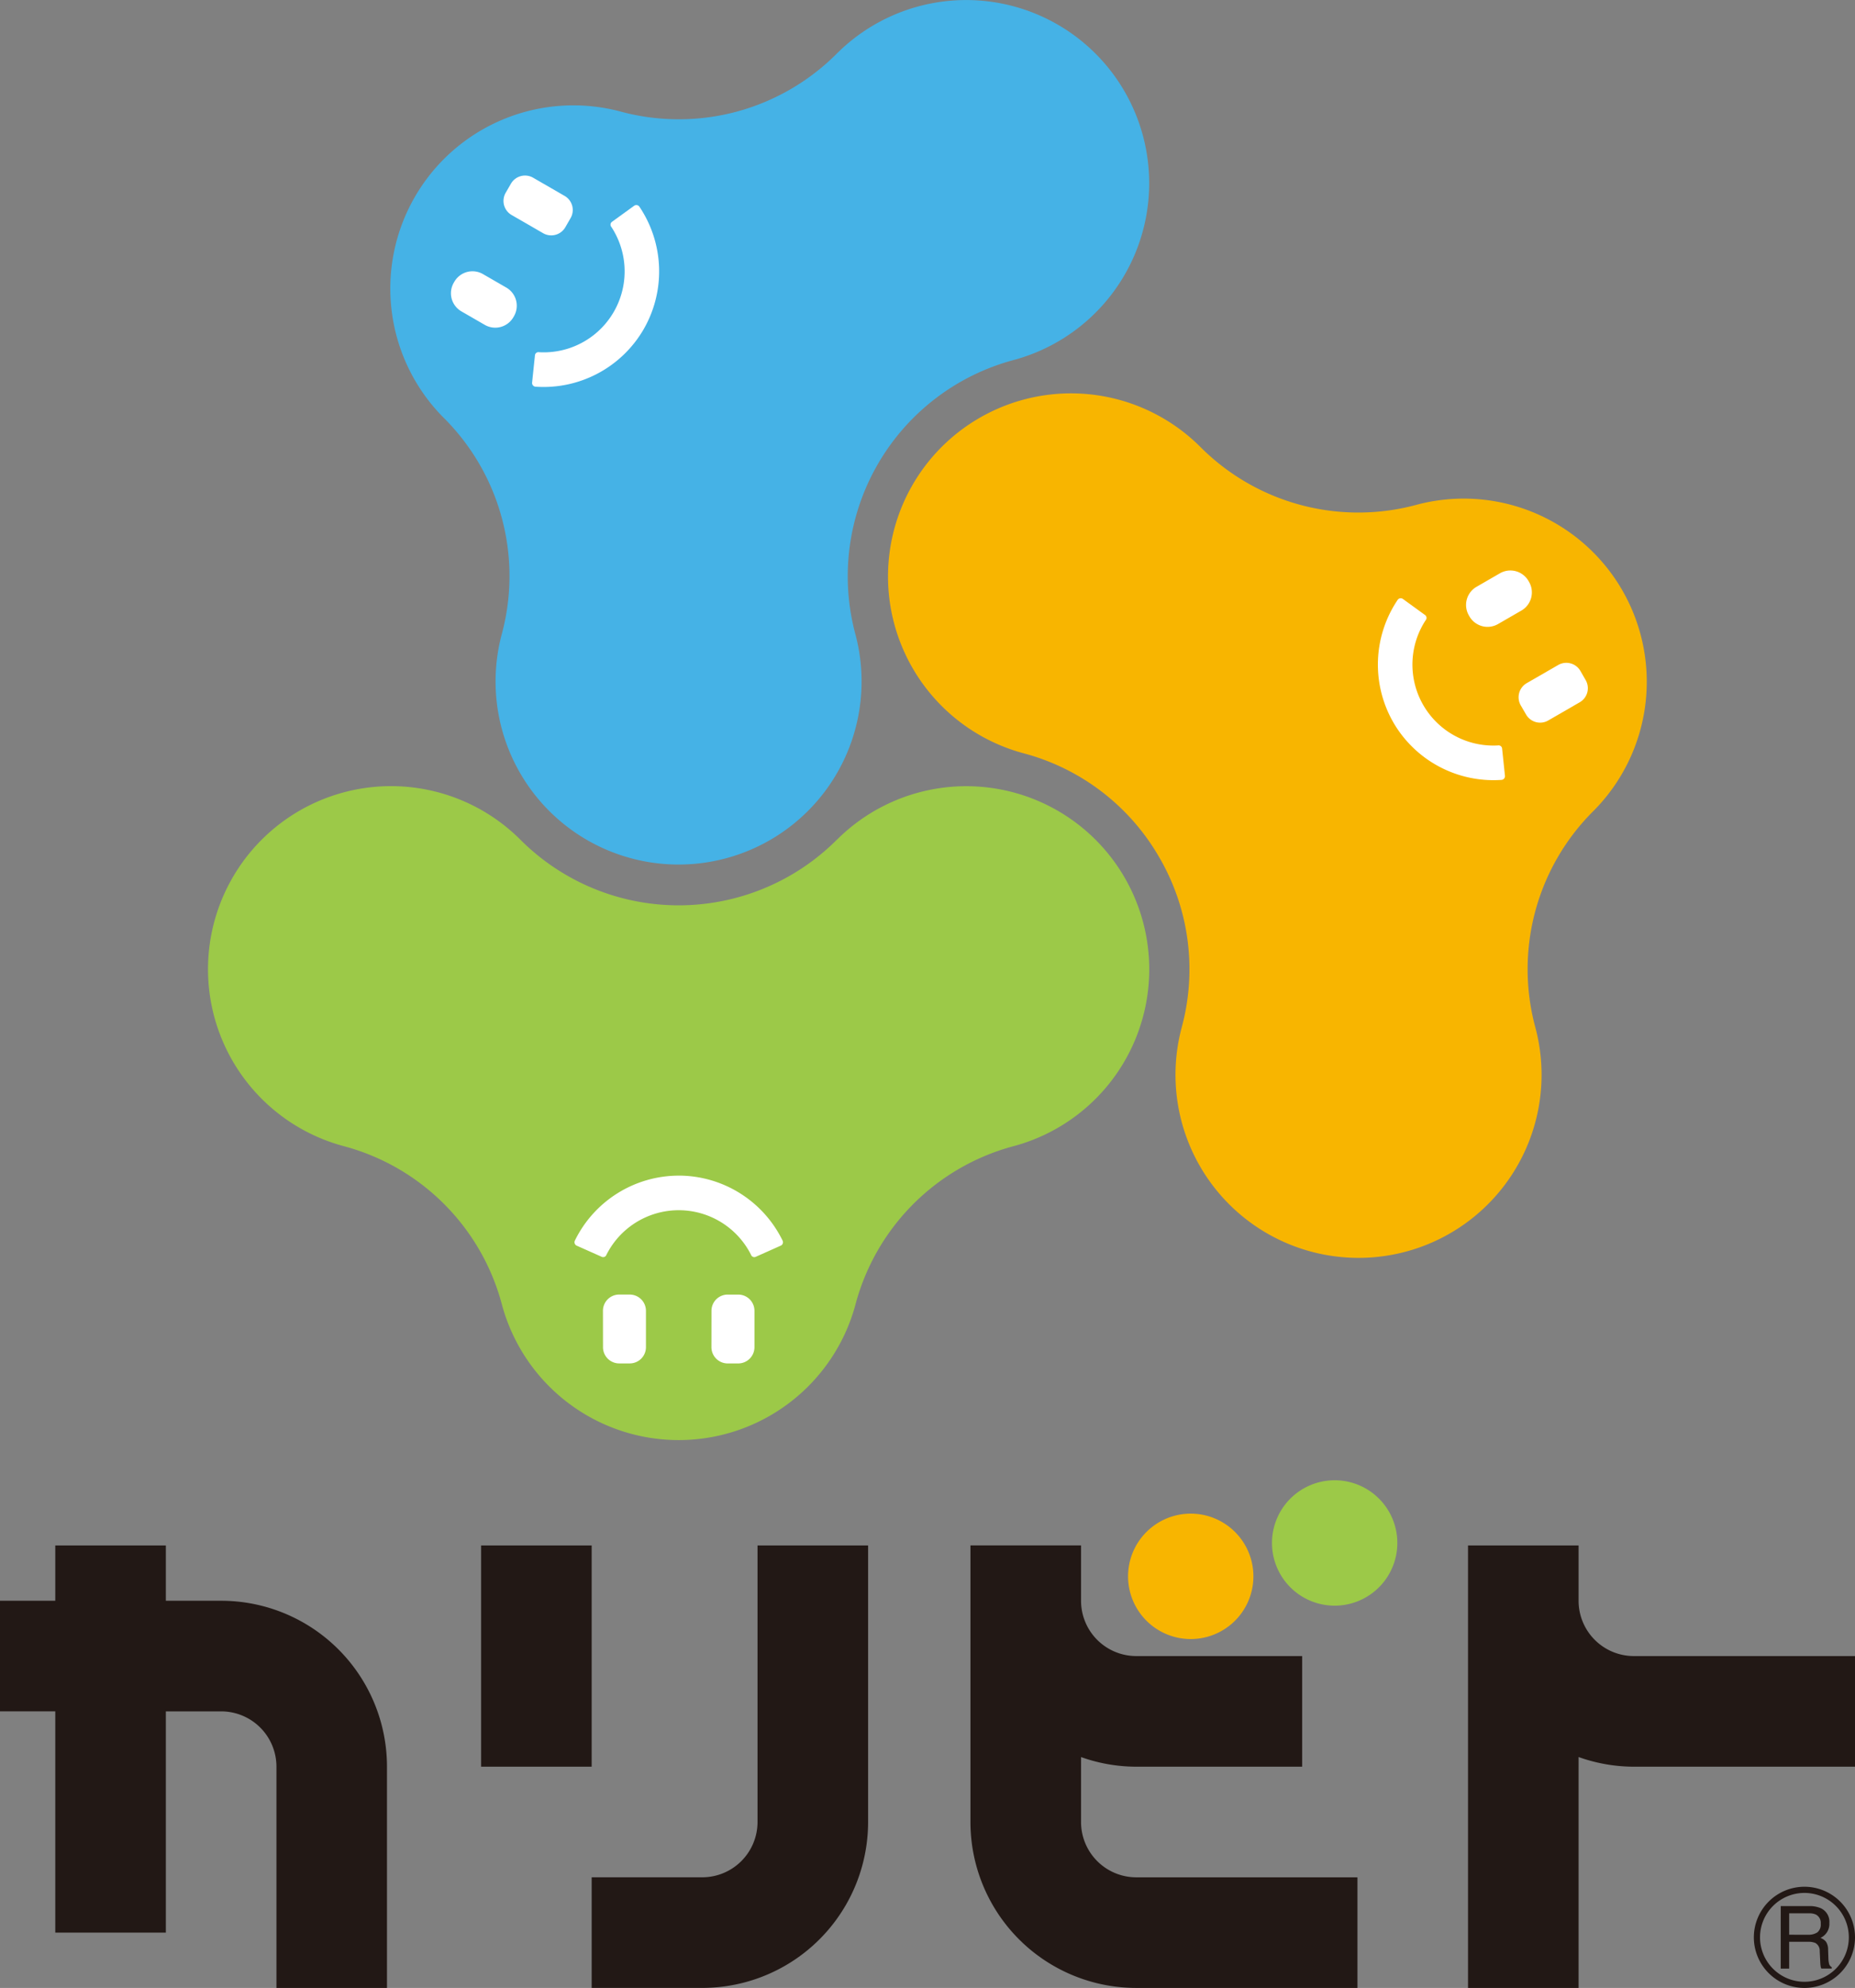
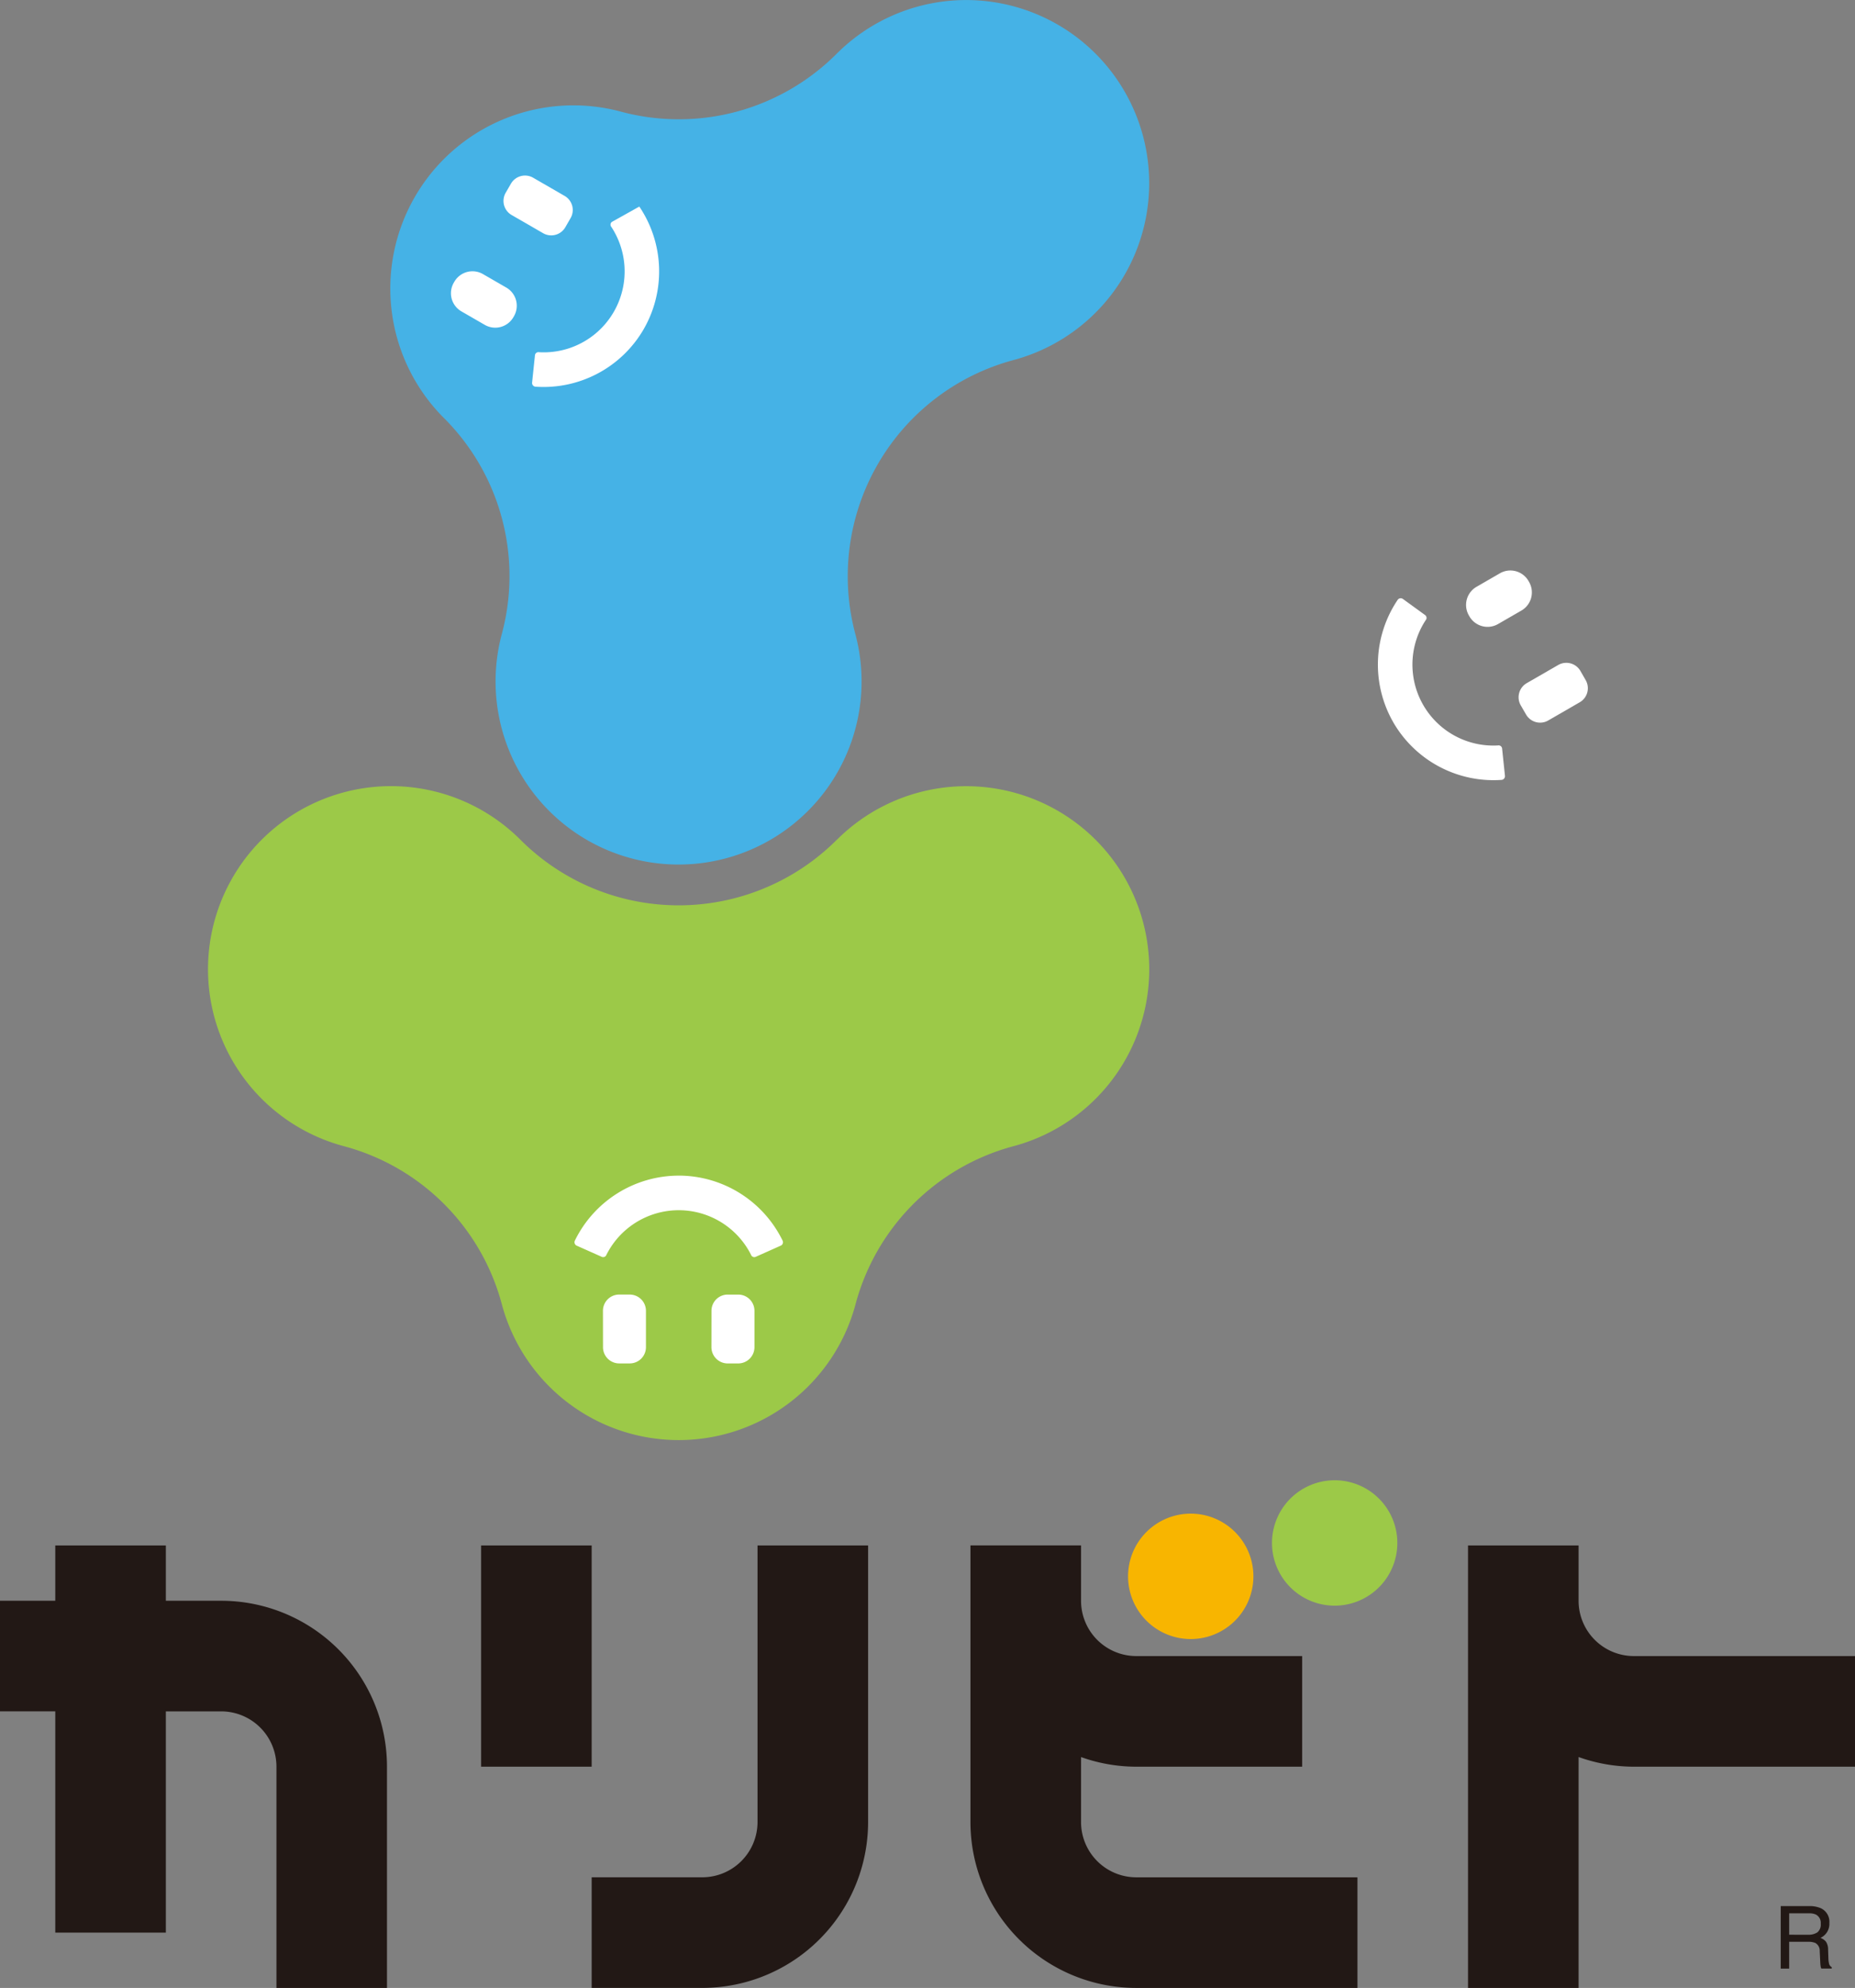
<svg xmlns="http://www.w3.org/2000/svg" id="组_2754" data-name="组 2754" width="228.654" height="244.926" viewBox="0 0 228.654 244.926">
  <rect x="0" y="0" width="228.654" height="244.926" fill="#808080" stroke="none" />
  <defs>
    <clipPath id="clip-path">
      <rect id="矩形_1308" data-name="矩形 1308" width="228.654" height="244.926" fill="none" />
    </clipPath>
  </defs>
  <g id="组_2753" data-name="组 2753" clip-path="url(#clip-path)">
-     <path id="路径_5427" data-name="路径 5427" d="M278.24,305.417a6.234,6.234,0,1,0,6.234-6.233,6.242,6.242,0,0,0-6.234,6.233m.761,0a5.473,5.473,0,1,1,5.472,5.475A5.478,5.478,0,0,1,279,305.417" transform="translate(-62.054 -66.725)" fill="#221815" />
    <path id="路径_5428" data-name="路径 5428" d="M282.506,302.253h3.5a3.457,3.457,0,0,1,1.427.256,1.827,1.827,0,0,1,1.065,1.82,1.891,1.891,0,0,1-1.091,1.84,1.591,1.591,0,0,1,.683.484,1.722,1.722,0,0,1,.253.968l.035,1.03a3.092,3.092,0,0,0,.075.654.642.642,0,0,0,.338.47v.173H287.51a1,1,0,0,1-.083-.256,4.749,4.749,0,0,1-.052-.607l-.064-1.281a1.084,1.084,0,0,0-.545-1.01,2.186,2.186,0,0,0-.911-.142h-2.31v3.3h-1.04Zm3.387,3.528a1.935,1.935,0,0,0,1.129-.293,1.215,1.215,0,0,0,.416-1.061,1.151,1.151,0,0,0-.583-1.124,1.845,1.845,0,0,0-.831-.157h-2.477v2.634Z" transform="translate(-63.006 -67.41)" fill="#221815" />
    <path id="路径_5429" data-name="路径 5429" d="M89.954,245.065H76.326v27.258H89.954Zm20.444,0v34.071a6.813,6.813,0,0,1-6.815,6.813v0H89.954v13.628h13.629a20.444,20.444,0,0,0,20.445-20.445V245.065Z" transform="translate(-17.023 -54.655)" fill="#221815" />
    <path id="路径_5430" data-name="路径 5430" d="M253.337,258.693a6.815,6.815,0,0,1-6.814-6.813v-6.817H232.894v54.518h13.629V271.133a20.337,20.337,0,0,0,6.814,1.19h27.258V258.693Z" transform="translate(-51.941 -54.655)" fill="#221815" />
    <path id="路径_5431" data-name="路径 5431" d="M194.412,247.746a7.725,7.725,0,1,1-7.724-7.725,7.724,7.724,0,0,1,7.724,7.725" transform="translate(-39.913 -53.53)" fill="#f8b500" />
    <path id="路径_5432" data-name="路径 5432" d="M217.246,242.453a7.725,7.725,0,1,1-7.724-7.725,7.723,7.723,0,0,1,7.724,7.725" transform="translate(-45.006 -52.35)" fill="#9cc948" />
    <path id="路径_5433" data-name="路径 5433" d="M174.4,285.953h0a6.814,6.814,0,0,1-6.81-6.816v-8a20.312,20.312,0,0,0,6.81,1.186h20.445V258.693H174.4a6.812,6.812,0,0,1-6.81-6.8v-6.834H153.957v34.074A20.445,20.445,0,0,0,174.4,299.581H201.66V285.953Z" transform="translate(-34.336 -54.655)" fill="#221815" />
    <path id="路径_5434" data-name="路径 5434" d="M27.262,251.877H20.445v-6.814H6.813v6.814H0v13.63H6.813v27.258H20.445V265.508h6.817v0a6.814,6.814,0,0,1,6.813,6.815h0v27.26H47.7v-27.26a20.443,20.443,0,0,0-20.441-20.444" transform="translate(0 -54.655)" fill="#221815" />
    <path id="路径_5435" data-name="路径 5435" d="M104.593,13.762a27.576,27.576,0,0,0,12.289-7.084,22.562,22.562,0,1,1,21.861,37.682h0a27.575,27.575,0,0,0-19.5,33.768,22.558,22.558,0,1,1-43.563-.072,27.483,27.483,0,0,0-7.3-26.7A22.567,22.567,0,0,1,90.162,13.707a27.524,27.524,0,0,0,14.432.054" transform="translate(-13.808 0)" fill="#45b2e6" />
    <path id="矩形_1306" data-name="矩形 1306" d="M2.58,0h.143A2.583,2.583,0,0,1,5.306,2.583V5.905A2.583,2.583,0,0,1,2.723,8.488H2.581A2.581,2.581,0,0,1,0,5.907V2.58A2.58,2.58,0,0,1,2.58,0Z" transform="matrix(0.5, -0.866, 0.866, 0.5, 54.641, 37.073)" fill="#fff" />
    <path id="路径_5436" data-name="路径 5436" d="M87.41,30.345a2,2,0,0,1,.734,2.739L87.5,34.206a2.006,2.006,0,0,1-2.74.733L80.881,32.7a2.006,2.006,0,0,1-.735-2.739l.648-1.12a2.005,2.005,0,0,1,2.739-.735Z" transform="translate(-17.815 -6.208)" fill="#fff" />
-     <path id="路径_5437" data-name="路径 5437" d="M98.174,47.8A14.271,14.271,0,0,0,97.63,32.7a.459.459,0,0,0-.633-.1L94.233,34.6a.434.434,0,0,0-.044.618A9.976,9.976,0,0,1,85.28,50.645a.432.432,0,0,0-.511.348l-.355,3.4a.458.458,0,0,0,.4.5A14.267,14.267,0,0,0,98.174,47.8" transform="translate(-18.826 -7.25)" fill="#fff" />
+     <path id="路径_5437" data-name="路径 5437" d="M98.174,47.8A14.271,14.271,0,0,0,97.63,32.7L94.233,34.6a.434.434,0,0,0-.044.618A9.976,9.976,0,0,1,85.28,50.645a.432.432,0,0,0-.511.348l-.355,3.4a.458.458,0,0,0,.4.5A14.267,14.267,0,0,0,98.174,47.8" transform="translate(-18.826 -7.25)" fill="#fff" />
    <path id="路径_5438" data-name="路径 5438" d="M110.52,131.273a22.559,22.559,0,1,1,21.719,37.765A27.5,27.5,0,0,0,112.767,188.7a22.567,22.567,0,0,1-43.5-.033,27.489,27.489,0,0,0-19.448-19.626,22.561,22.561,0,1,1,21.7-37.769h0a27.568,27.568,0,0,0,38.992,0" transform="translate(-7.364 -27.806)" fill="#9cc948" />
    <path id="路径_5439" data-name="路径 5439" d="M112.872,207.281a2,2,0,0,1,2.005-2h1.294a2,2,0,0,1,2,2.007l0,4.478a2.007,2.007,0,0,1-2.005,2h-1.294a2.007,2.007,0,0,1-2.006-2.007Z" transform="translate(-25.173 -45.781)" fill="#fff" />
    <path id="路径_5440" data-name="路径 5440" d="M95.656,207.283a2,2,0,0,1,2-2.005l1.294,0a2.006,2.006,0,0,1,2.006,2.007l0,4.478a2,2,0,0,1-2,2l-1.294,0a2,2,0,0,1-2-2.005Z" transform="translate(-21.334 -45.781)" fill="#fff" />
    <path id="路径_5441" data-name="路径 5441" d="M103.989,186.422a14.275,14.275,0,0,0-12.812,8.025.46.46,0,0,0,.228.6l3.117,1.388a.43.43,0,0,0,.559-.268,9.977,9.977,0,0,1,17.815,0,.434.434,0,0,0,.558.27l3.119-1.392a.458.458,0,0,0,.227-.6,14.269,14.269,0,0,0-12.811-8.026" transform="translate(-20.326 -41.577)" fill="#fff" />
-     <path id="路径_5442" data-name="路径 5442" d="M174.327,119.565a27.39,27.39,0,0,0-16.742-12.848A22.558,22.558,0,1,1,179.43,69.025a27.488,27.488,0,0,0,26.766,7.03,22.567,22.567,0,0,1,21.717,37.687,27.479,27.479,0,0,0-7.27,26.654,22.562,22.562,0,1,1-43.563.088v0a27.4,27.4,0,0,0-2.753-20.921" transform="translate(-31.416 -13.907)" fill="#f8b500" />
    <path id="矩形_1307" data-name="矩形 1307" d="M2.579,0H5.908a2.58,2.58,0,0,1,2.58,2.58v.144A2.581,2.581,0,0,1,5.907,5.3H2.58A2.58,2.58,0,0,1,0,2.724V2.579A2.579,2.579,0,0,1,2.579,0Z" transform="matrix(0.866, -0.5, 0.5, 0.866, 179.768, 73.588)" fill="#fff" />
    <path id="路径_5443" data-name="路径 5443" d="M244.577,112.205a2,2,0,0,1-2.74-.734l-.65-1.12a2.009,2.009,0,0,1,.735-2.742l3.877-2.235a2.006,2.006,0,0,1,2.74.733l.645,1.123a2,2,0,0,1-.733,2.738Z" transform="translate(-53.731 -23.441)" fill="#fff" />
    <path id="路径_5444" data-name="路径 5444" d="M220.5,110.161a14.273,14.273,0,0,0,13.355,7.083.462.462,0,0,0,.406-.5l-.356-3.394a.434.434,0,0,0-.513-.35,9.977,9.977,0,0,1-8.906-15.428.433.433,0,0,0-.045-.618l-2.764-2.005a.458.458,0,0,0-.632.1,14.266,14.266,0,0,0-.545,15.108" transform="translate(-48.754 -21.157)" fill="#fff" />
  </g>
</svg>